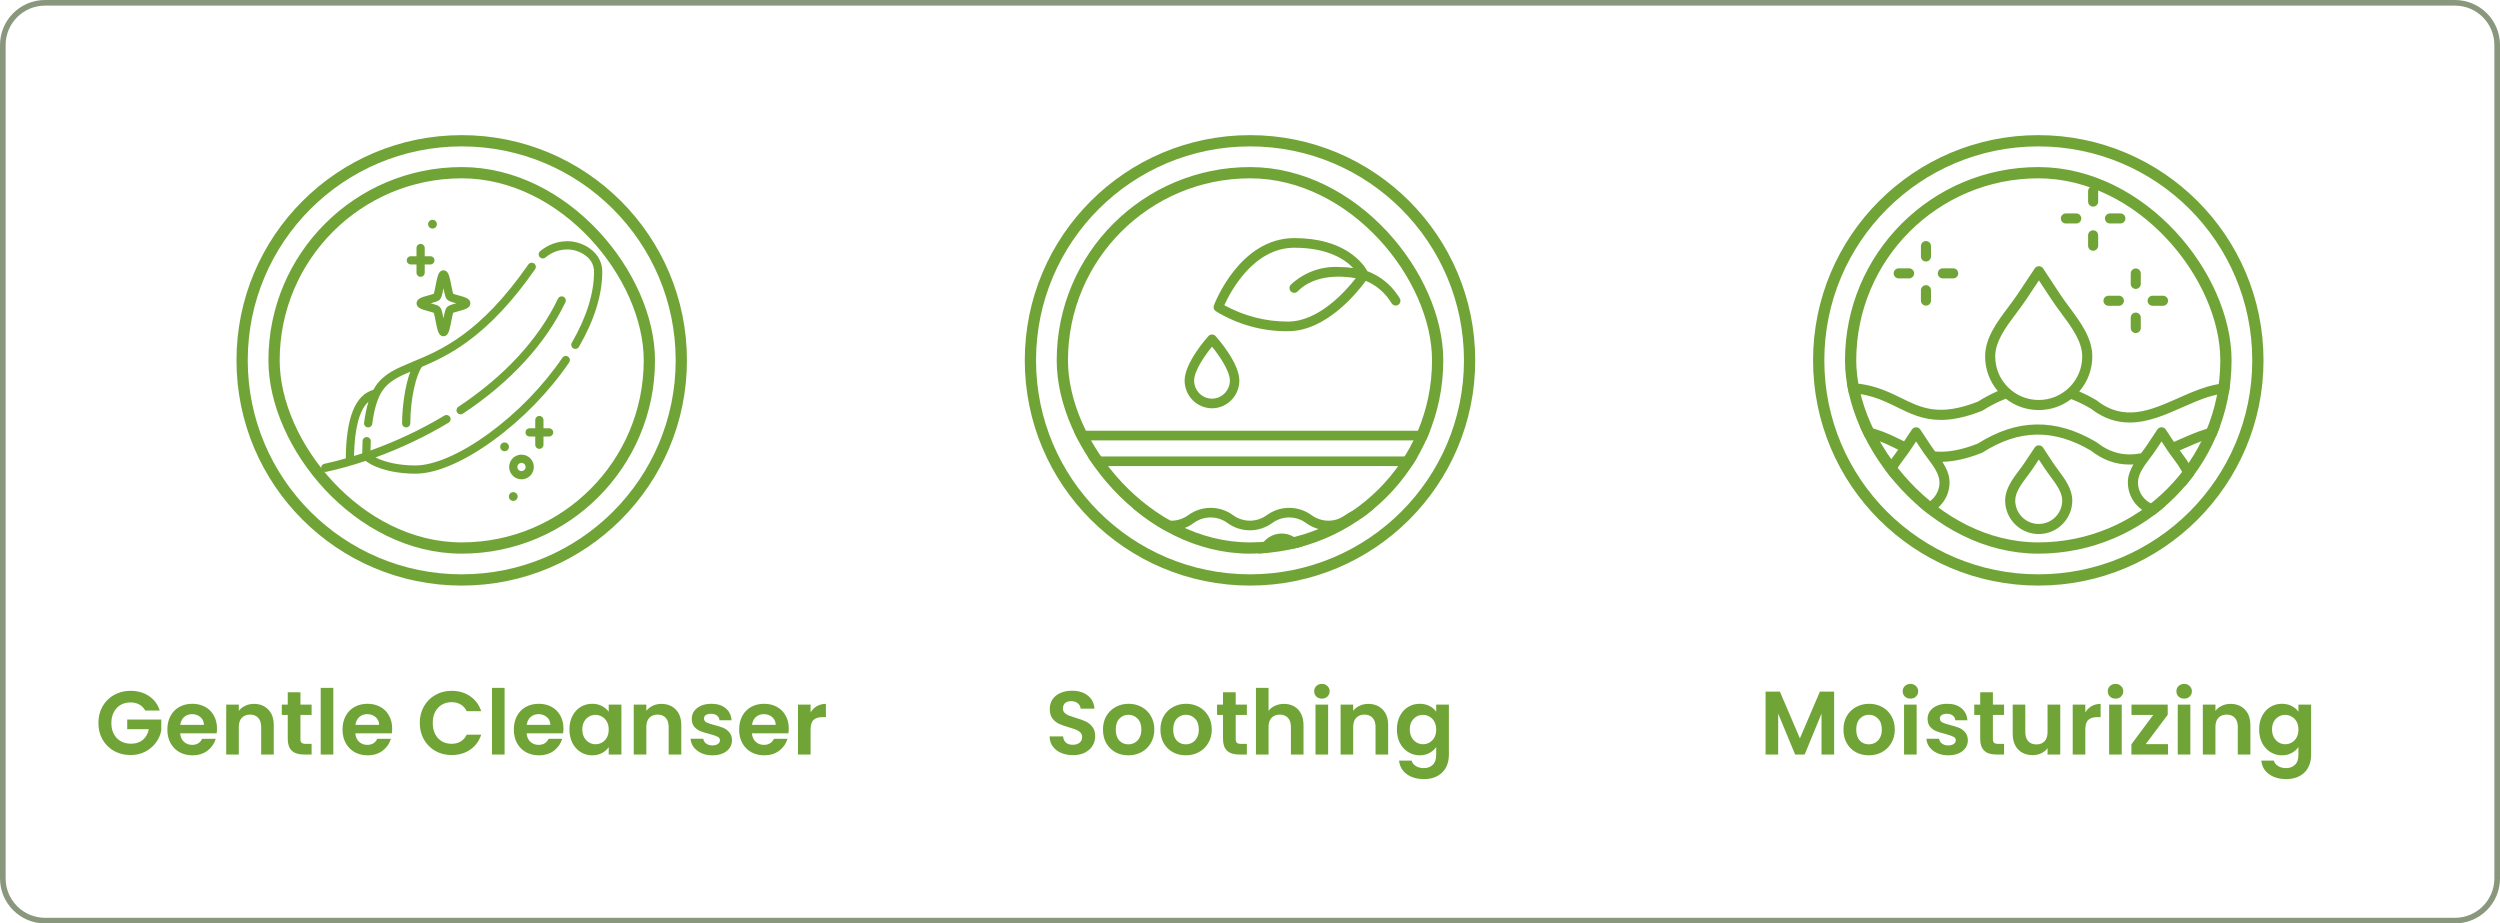
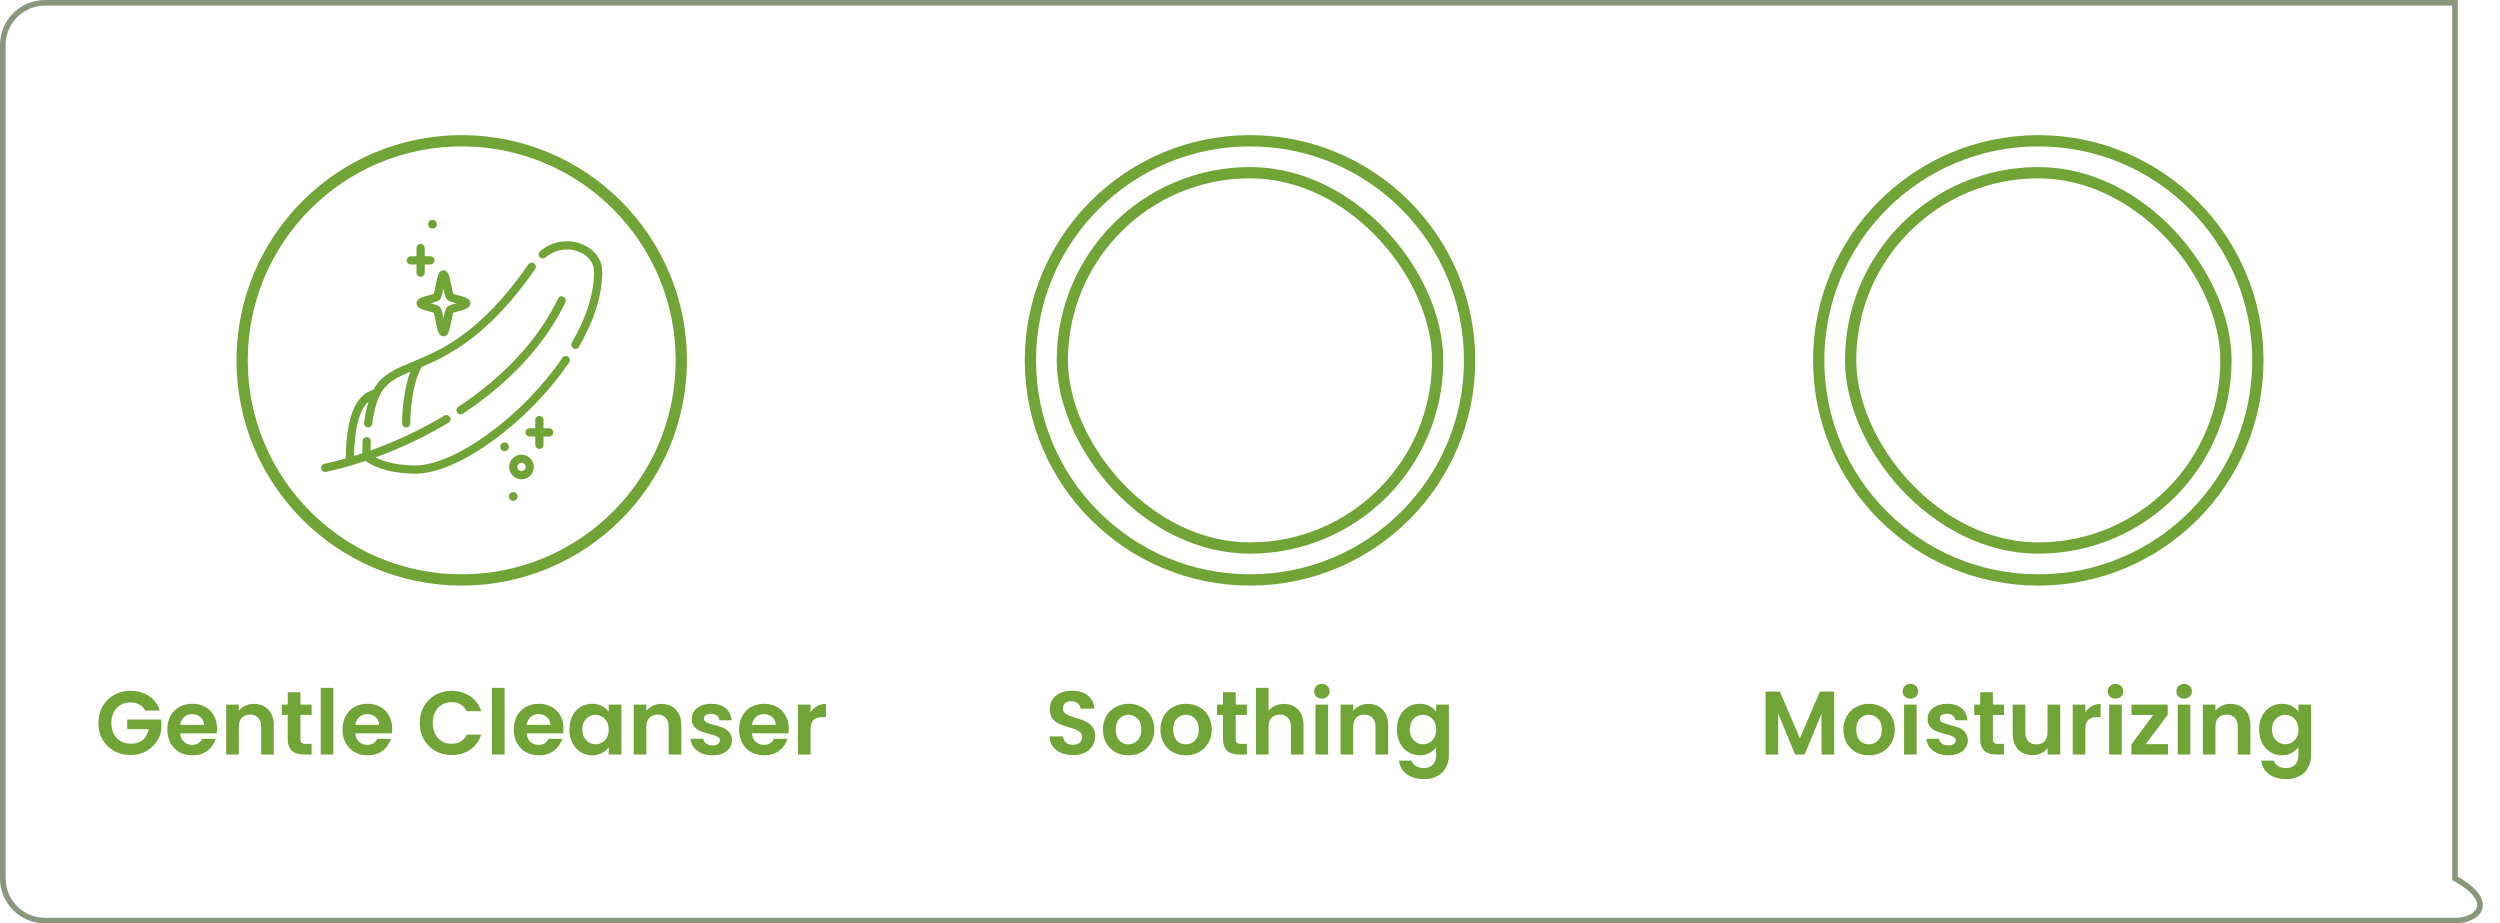
<svg xmlns="http://www.w3.org/2000/svg" width="444" height="164" viewBox="0 0 444 164" fill="none">
-   <path d="M8 0.5H436C440.142 0.5 443.5 3.858 443.5 8V156C443.5 160.142 440.142 163.5 436 163.5H8C3.858 163.5 0.5 160.142 0.5 156V8C0.5 3.858 3.858 0.5 8 0.5Z" stroke="#89977D" />
-   <rect x="48.671" y="30.672" width="66.657" height="66.657" rx="33.328" stroke="#71A437" stroke-width="2" />
+   <path d="M8 0.5H436V156C443.5 160.142 440.142 163.5 436 163.5H8C3.858 163.5 0.5 160.142 0.5 156V8C0.5 3.858 3.858 0.5 8 0.5Z" stroke="#89977D" />
  <path d="M91.155 88.964C90.725 88.964 90.375 88.614 90.375 88.183C90.375 87.753 90.725 87.403 91.155 87.403C91.585 87.403 91.935 87.753 91.935 88.183C91.935 88.614 91.585 88.964 91.155 88.964ZM92.618 85.13C91.408 85.13 90.424 84.145 90.424 82.936C90.424 81.726 91.408 80.742 92.618 80.742C93.827 80.742 94.812 81.726 94.812 82.936C94.812 84.145 93.827 85.13 92.618 85.13ZM92.618 82.204C92.214 82.204 91.886 82.532 91.886 82.936C91.886 83.339 92.214 83.667 92.618 83.667C93.021 83.667 93.349 83.339 93.349 82.936C93.349 82.532 93.021 82.204 92.618 82.204ZM73.775 84.127C72.611 84.127 70.83 84.033 68.963 83.587C67.321 83.195 65.965 82.615 64.924 81.859C62.579 82.645 60.231 83.299 57.924 83.802C57.529 83.889 57.139 83.638 57.053 83.244C56.967 82.849 57.217 82.459 57.612 82.373C58.867 82.099 60.135 81.78 61.408 81.418C61.482 74.153 63.084 70.164 66.302 69.235C66.44 68.98 66.585 68.743 66.736 68.522C68.233 66.351 70.454 65.429 73.267 64.261C78.332 62.159 85.267 59.281 93.834 46.973C94.064 46.642 94.52 46.56 94.852 46.791C95.183 47.022 95.265 47.477 95.034 47.809C91.143 53.399 87.223 57.6 83.051 60.652C79.99 62.891 77.256 64.166 74.955 65.141C73.955 66.397 72.871 70.73 72.871 75.177C72.871 75.581 72.544 75.908 72.14 75.908C71.736 75.908 71.408 75.581 71.408 75.177C71.408 72.626 71.877 68.62 72.867 66.014C70.668 66.944 69.038 67.76 67.941 69.352C67.071 70.614 66.456 72.605 66.113 75.27C66.061 75.671 65.696 75.954 65.294 75.902C64.894 75.851 64.611 75.484 64.662 75.084C64.843 73.676 65.101 72.432 65.433 71.357C63.831 72.787 62.974 76.011 62.877 80.982C63.362 80.832 63.847 80.677 64.332 80.515C64.338 79.746 64.357 79.024 64.389 78.322C64.408 77.918 64.751 77.607 65.154 77.625C65.557 77.643 65.869 77.986 65.851 78.389C65.826 78.913 65.81 79.449 65.801 80.008C70.331 78.39 74.816 76.279 78.919 73.812C79.265 73.604 79.714 73.716 79.922 74.062C80.13 74.408 80.019 74.858 79.672 75.066C75.614 77.507 71.187 79.605 66.706 81.236C68.468 82.143 70.994 82.664 73.775 82.664C77.09 82.664 81.807 80.62 86.716 77.056C91.779 73.38 96.452 68.579 99.875 63.539C100.102 63.205 100.557 63.118 100.891 63.344C101.225 63.571 101.312 64.026 101.085 64.36C97.57 69.537 92.772 74.467 87.575 78.239C82.346 82.036 77.445 84.127 73.775 84.127ZM89.611 80.138C89.181 80.138 88.831 79.789 88.831 79.358C88.831 78.928 89.181 78.578 89.611 78.578C90.041 78.578 90.391 78.928 90.391 79.358C90.391 79.789 90.041 80.138 89.611 80.138ZM95.792 79.718C95.388 79.718 95.061 79.39 95.061 78.986V77.524H94.06C93.656 77.524 93.328 77.196 93.328 76.792C93.328 76.388 93.656 76.061 94.06 76.061H95.061V74.598C95.061 74.194 95.388 73.867 95.792 73.867C96.196 73.867 96.523 74.194 96.523 74.598V76.061H97.524C97.928 76.061 98.255 76.388 98.255 76.792C98.255 77.196 97.928 77.524 97.524 77.524H96.523V78.986C96.523 79.39 96.196 79.718 95.792 79.718ZM81.803 73.59C81.566 73.59 81.333 73.474 81.192 73.262C80.969 72.925 81.062 72.471 81.399 72.248C89.575 66.841 95.694 60.202 99.094 53.049C99.267 52.685 99.703 52.529 100.068 52.703C100.433 52.876 100.588 53.312 100.415 53.677C96.901 61.07 90.604 67.914 82.206 73.468C82.082 73.55 81.941 73.59 81.803 73.59ZM102.184 61.97C102.06 61.97 101.934 61.938 101.819 61.871C101.469 61.669 101.35 61.222 101.552 60.872C104.172 56.343 105.501 52.089 105.501 48.228C105.501 46.796 104.659 45.874 103.953 45.354C103.074 44.705 101.874 44.302 100.82 44.302C99.323 44.302 98.029 44.77 96.866 45.733C96.554 45.991 96.094 45.947 95.836 45.636C95.578 45.325 95.622 44.864 95.933 44.606C97.35 43.434 98.994 42.84 100.82 42.84C102.191 42.84 103.686 43.339 104.821 44.177C106.203 45.195 106.963 46.634 106.963 48.228C106.963 52.349 105.569 56.85 102.818 61.605C102.682 61.839 102.437 61.97 102.184 61.97ZM78.761 59.721C78.027 59.721 77.798 58.888 77.688 58.487C77.566 58.047 77.457 57.487 77.351 56.945C77.263 56.493 77.135 55.839 77.043 55.558C76.838 55.476 76.418 55.361 76.124 55.281C74.928 54.953 73.983 54.694 73.983 53.864C73.983 53.035 74.928 52.776 76.125 52.448C76.418 52.368 76.838 52.253 77.043 52.17C77.135 51.89 77.263 51.236 77.351 50.783C77.457 50.242 77.566 49.682 77.688 49.241C77.798 48.841 78.027 48.008 78.761 48.008C79.495 48.008 79.724 48.841 79.834 49.241C79.956 49.682 80.065 50.242 80.171 50.783C80.259 51.236 80.387 51.89 80.479 52.17C80.684 52.253 81.104 52.368 81.397 52.448C82.594 52.776 83.538 53.035 83.538 53.864C83.538 54.694 82.594 54.953 81.397 55.281C81.104 55.361 80.684 55.476 80.479 55.558C80.387 55.839 80.259 56.493 80.171 56.945C80.065 57.487 79.956 58.047 79.834 58.487C79.724 58.888 79.495 59.721 78.761 59.721ZM76.491 53.864C76.498 53.866 76.504 53.868 76.511 53.87C77.372 54.106 77.835 54.242 78.113 54.52C78.394 54.801 78.514 55.278 78.761 56.534C79.008 55.278 79.128 54.801 79.409 54.52C79.687 54.242 80.15 54.106 81.011 53.87C81.017 53.868 81.024 53.866 81.031 53.864C81.024 53.862 81.017 53.861 81.011 53.859C80.15 53.623 79.687 53.487 79.409 53.208C79.128 52.927 79.008 52.451 78.761 51.195C78.514 52.451 78.394 52.927 78.113 53.208C77.835 53.487 77.372 53.623 76.511 53.859C76.505 53.861 76.498 53.862 76.491 53.864ZM80.387 55.601C80.387 55.601 80.387 55.601 80.387 55.601V55.601ZM74.7 49.164C74.296 49.164 73.968 48.837 73.968 48.433V46.97H72.968C72.564 46.97 72.236 46.643 72.236 46.239C72.236 45.835 72.564 45.508 72.968 45.508H73.968V44.045C73.968 43.641 74.296 43.313 74.7 43.313C75.104 43.313 75.431 43.641 75.431 44.045V45.508H76.432C76.836 45.508 77.163 45.835 77.163 46.239C77.163 46.643 76.836 46.97 76.432 46.97H75.431V48.433C75.431 48.837 75.104 49.164 74.7 49.164ZM76.811 40.597C76.38 40.597 76.031 40.247 76.031 39.816C76.031 39.386 76.38 39.036 76.811 39.036C77.241 39.036 77.591 39.386 77.591 39.816C77.591 40.247 77.241 40.597 76.811 40.597Z" fill="#71A437" />
  <circle cx="82" cy="64" r="39" stroke="#71A437" stroke-width="2" />
  <path d="M25.794 126.192C25.538 125.723 25.186 125.365 24.738 125.12C24.29 124.875 23.767 124.752 23.17 124.752C22.509 124.752 21.922 124.901 21.41 125.2C20.898 125.499 20.498 125.925 20.21 126.48C19.922 127.035 19.778 127.675 19.778 128.4C19.778 129.147 19.922 129.797 20.21 130.352C20.509 130.907 20.919 131.333 21.442 131.632C21.965 131.931 22.573 132.08 23.266 132.08C24.119 132.08 24.818 131.856 25.362 131.408C25.906 130.949 26.263 130.315 26.434 129.504H22.594V127.792H28.642V129.744C28.493 130.523 28.173 131.243 27.682 131.904C27.191 132.565 26.557 133.099 25.778 133.504C25.01 133.899 24.146 134.096 23.186 134.096C22.109 134.096 21.133 133.856 20.258 133.376C19.394 132.885 18.711 132.208 18.21 131.344C17.719 130.48 17.474 129.499 17.474 128.4C17.474 127.301 17.719 126.32 18.21 125.456C18.711 124.581 19.394 123.904 20.258 123.424C21.133 122.933 22.103 122.688 23.17 122.688C24.429 122.688 25.522 122.997 26.45 123.616C27.378 124.224 28.018 125.083 28.37 126.192H25.794ZM38.539 129.376C38.539 129.696 38.518 129.984 38.475 130.24H31.995C32.049 130.88 32.273 131.381 32.667 131.744C33.062 132.107 33.547 132.288 34.123 132.288C34.955 132.288 35.547 131.931 35.899 131.216H38.315C38.059 132.069 37.569 132.773 36.843 133.328C36.118 133.872 35.227 134.144 34.171 134.144C33.318 134.144 32.55 133.957 31.867 133.584C31.195 133.2 30.667 132.661 30.283 131.968C29.91 131.275 29.723 130.475 29.723 129.568C29.723 128.651 29.91 127.845 30.283 127.152C30.657 126.459 31.179 125.925 31.851 125.552C32.523 125.179 33.297 124.992 34.171 124.992C35.014 124.992 35.766 125.173 36.427 125.536C37.099 125.899 37.617 126.416 37.979 127.088C38.353 127.749 38.539 128.512 38.539 129.376ZM36.219 128.736C36.209 128.16 36.001 127.701 35.595 127.36C35.19 127.008 34.694 126.832 34.107 126.832C33.553 126.832 33.083 127.003 32.699 127.344C32.326 127.675 32.097 128.139 32.011 128.736H36.219ZM45.086 125.008C46.142 125.008 46.996 125.344 47.646 126.016C48.297 126.677 48.622 127.605 48.622 128.8V134H46.382V129.104C46.382 128.4 46.206 127.861 45.854 127.488C45.502 127.104 45.022 126.912 44.414 126.912C43.796 126.912 43.305 127.104 42.942 127.488C42.59 127.861 42.414 128.4 42.414 129.104V134H40.174V125.136H42.414V126.24C42.713 125.856 43.092 125.557 43.55 125.344C44.02 125.12 44.532 125.008 45.086 125.008ZM53.36 126.976V131.264C53.36 131.563 53.43 131.781 53.568 131.92C53.718 132.048 53.963 132.112 54.304 132.112H55.344V134H53.936C52.048 134 51.104 133.083 51.104 131.248V126.976H50.048V125.136H51.104V122.944H53.36V125.136H55.344V126.976H53.36ZM59.196 122.16V134H56.956V122.16H59.196ZM69.649 129.376C69.649 129.696 69.627 129.984 69.585 130.24H63.105C63.158 130.88 63.382 131.381 63.777 131.744C64.171 132.107 64.657 132.288 65.233 132.288C66.065 132.288 66.657 131.931 67.009 131.216H69.425C69.169 132.069 68.678 132.773 67.953 133.328C67.227 133.872 66.337 134.144 65.281 134.144C64.427 134.144 63.659 133.957 62.977 133.584C62.305 133.2 61.777 132.661 61.393 131.968C61.019 131.275 60.833 130.475 60.833 129.568C60.833 128.651 61.019 127.845 61.393 127.152C61.766 126.459 62.289 125.925 62.961 125.552C63.633 125.179 64.406 124.992 65.281 124.992C66.123 124.992 66.875 125.173 67.537 125.536C68.209 125.899 68.726 126.416 69.089 127.088C69.462 127.749 69.649 128.512 69.649 129.376ZM67.329 128.736C67.318 128.16 67.11 127.701 66.705 127.36C66.299 127.008 65.803 126.832 65.217 126.832C64.662 126.832 64.193 127.003 63.809 127.344C63.435 127.675 63.206 128.139 63.121 128.736H67.329ZM74.552 128.4C74.552 127.301 74.797 126.32 75.288 125.456C75.79 124.581 76.467 123.904 77.32 123.424C78.184 122.933 79.15 122.688 80.216 122.688C81.464 122.688 82.558 123.008 83.496 123.648C84.435 124.288 85.091 125.173 85.464 126.304H82.888C82.632 125.771 82.269 125.371 81.8 125.104C81.341 124.837 80.808 124.704 80.2 124.704C79.549 124.704 78.968 124.859 78.456 125.168C77.955 125.467 77.56 125.893 77.272 126.448C76.995 127.003 76.856 127.653 76.856 128.4C76.856 129.136 76.995 129.787 77.272 130.352C77.56 130.907 77.955 131.339 78.456 131.648C78.968 131.947 79.549 132.096 80.2 132.096C80.808 132.096 81.341 131.963 81.8 131.696C82.269 131.419 82.632 131.013 82.888 130.48H85.464C85.091 131.621 84.435 132.512 83.496 133.152C82.568 133.781 81.475 134.096 80.216 134.096C79.15 134.096 78.184 133.856 77.32 133.376C76.467 132.885 75.79 132.208 75.288 131.344C74.797 130.48 74.552 129.499 74.552 128.4ZM89.617 122.16V134H87.377V122.16H89.617ZM100.071 129.376C100.071 129.696 100.049 129.984 100.007 130.24H93.527C93.58 130.88 93.804 131.381 94.199 131.744C94.593 132.107 95.079 132.288 95.655 132.288C96.487 132.288 97.079 131.931 97.431 131.216H99.847C99.591 132.069 99.1 132.773 98.375 133.328C97.649 133.872 96.759 134.144 95.703 134.144C94.849 134.144 94.081 133.957 93.399 133.584C92.727 133.2 92.199 132.661 91.815 131.968C91.441 131.275 91.255 130.475 91.255 129.568C91.255 128.651 91.441 127.845 91.815 127.152C92.188 126.459 92.711 125.925 93.383 125.552C94.055 125.179 94.828 124.992 95.703 124.992C96.545 124.992 97.297 125.173 97.959 125.536C98.631 125.899 99.148 126.416 99.511 127.088C99.884 127.749 100.071 128.512 100.071 129.376ZM97.751 128.736C97.74 128.16 97.532 127.701 97.127 127.36C96.721 127.008 96.225 126.832 95.639 126.832C95.084 126.832 94.615 127.003 94.231 127.344C93.857 127.675 93.628 128.139 93.543 128.736H97.751ZM101.13 129.536C101.13 128.64 101.306 127.845 101.658 127.152C102.02 126.459 102.506 125.925 103.114 125.552C103.732 125.179 104.42 124.992 105.178 124.992C105.839 124.992 106.415 125.125 106.906 125.392C107.407 125.659 107.807 125.995 108.106 126.4V125.136H110.362V134H108.106V132.704C107.818 133.12 107.418 133.467 106.906 133.744C106.404 134.011 105.823 134.144 105.162 134.144C104.415 134.144 103.732 133.952 103.114 133.568C102.506 133.184 102.02 132.645 101.658 131.952C101.306 131.248 101.13 130.443 101.13 129.536ZM108.106 129.568C108.106 129.024 107.999 128.56 107.786 128.176C107.572 127.781 107.284 127.483 106.922 127.28C106.559 127.067 106.17 126.96 105.754 126.96C105.338 126.96 104.954 127.061 104.602 127.264C104.25 127.467 103.962 127.765 103.738 128.16C103.524 128.544 103.418 129.003 103.418 129.536C103.418 130.069 103.524 130.539 103.738 130.944C103.962 131.339 104.25 131.643 104.602 131.856C104.964 132.069 105.348 132.176 105.754 132.176C106.17 132.176 106.559 132.075 106.922 131.872C107.284 131.659 107.572 131.36 107.786 130.976C107.999 130.581 108.106 130.112 108.106 129.568ZM117.461 125.008C118.517 125.008 119.371 125.344 120.021 126.016C120.672 126.677 120.997 127.605 120.997 128.8V134H118.757V129.104C118.757 128.4 118.581 127.861 118.229 127.488C117.877 127.104 117.397 126.912 116.789 126.912C116.171 126.912 115.68 127.104 115.317 127.488C114.965 127.861 114.789 128.4 114.789 129.104V134H112.549V125.136H114.789V126.24C115.088 125.856 115.467 125.557 115.925 125.344C116.395 125.12 116.907 125.008 117.461 125.008ZM126.519 134.144C125.794 134.144 125.143 134.016 124.567 133.76C123.991 133.493 123.533 133.136 123.191 132.688C122.861 132.24 122.679 131.744 122.647 131.2H124.903C124.946 131.541 125.111 131.824 125.399 132.048C125.698 132.272 126.066 132.384 126.503 132.384C126.93 132.384 127.261 132.299 127.495 132.128C127.741 131.957 127.863 131.739 127.863 131.472C127.863 131.184 127.714 130.971 127.415 130.832C127.127 130.683 126.663 130.523 126.023 130.352C125.362 130.192 124.818 130.027 124.391 129.856C123.975 129.685 123.613 129.424 123.303 129.072C123.005 128.72 122.855 128.245 122.855 127.648C122.855 127.157 122.994 126.709 123.271 126.304C123.559 125.899 123.965 125.579 124.487 125.344C125.021 125.109 125.645 124.992 126.359 124.992C127.415 124.992 128.258 125.259 128.887 125.792C129.517 126.315 129.863 127.024 129.927 127.92H127.783C127.751 127.568 127.602 127.291 127.335 127.088C127.079 126.875 126.733 126.768 126.295 126.768C125.89 126.768 125.575 126.843 125.351 126.992C125.138 127.141 125.031 127.349 125.031 127.616C125.031 127.915 125.181 128.144 125.479 128.304C125.778 128.453 126.242 128.608 126.871 128.768C127.511 128.928 128.039 129.093 128.455 129.264C128.871 129.435 129.229 129.701 129.527 130.064C129.837 130.416 129.997 130.885 130.007 131.472C130.007 131.984 129.863 132.443 129.575 132.848C129.298 133.253 128.893 133.573 128.359 133.808C127.837 134.032 127.223 134.144 126.519 134.144ZM140.086 129.376C140.086 129.696 140.065 129.984 140.022 130.24H133.542C133.596 130.88 133.82 131.381 134.214 131.744C134.609 132.107 135.094 132.288 135.67 132.288C136.502 132.288 137.094 131.931 137.446 131.216H139.862C139.606 132.069 139.116 132.773 138.39 133.328C137.665 133.872 136.774 134.144 135.718 134.144C134.865 134.144 134.097 133.957 133.414 133.584C132.742 133.2 132.214 132.661 131.83 131.968C131.457 131.275 131.27 130.475 131.27 129.568C131.27 128.651 131.457 127.845 131.83 127.152C132.204 126.459 132.726 125.925 133.398 125.552C134.07 125.179 134.844 124.992 135.718 124.992C136.561 124.992 137.313 125.173 137.974 125.536C138.646 125.899 139.164 126.416 139.526 127.088C139.9 127.749 140.086 128.512 140.086 129.376ZM137.766 128.736C137.756 128.16 137.548 127.701 137.142 127.36C136.737 127.008 136.241 126.832 135.654 126.832C135.1 126.832 134.63 127.003 134.246 127.344C133.873 127.675 133.644 128.139 133.558 128.736H137.766ZM143.961 126.512C144.249 126.043 144.623 125.675 145.081 125.408C145.551 125.141 146.084 125.008 146.681 125.008V127.36H146.089C145.385 127.36 144.852 127.525 144.489 127.856C144.137 128.187 143.961 128.763 143.961 129.584V134H141.721V125.136H143.961V126.512Z" fill="#71A437" />
  <g clip-path="url(#clip0_169_2785)">
    <g clip-path="url(#clip1_169_2785)">
-       <path d="M256.875 76.504H187.125C186.901 76.504 186.686 76.594 186.528 76.754C186.37 76.915 186.281 77.132 186.281 77.359V113.859C186.281 114.086 186.37 114.304 186.528 114.464C186.686 114.625 186.901 114.715 187.125 114.715H256.875C257.098 114.715 257.313 114.625 257.471 114.464C257.629 114.304 257.718 114.086 257.718 113.859V77.359C257.718 77.132 257.629 76.915 257.471 76.754C257.313 76.594 257.098 76.504 256.875 76.504ZM256.031 113.004H187.968V91.959C188.759 92.093 189.507 92.418 190.15 92.905C191.288 93.758 192.672 94.207 194.087 94.183C195.503 94.207 196.886 93.758 198.025 92.905C198.893 92.232 199.961 91.879 201.054 91.901C202.146 91.878 203.214 92.232 204.082 92.905C205.222 93.759 206.609 94.208 208.027 94.183C209.445 94.208 210.831 93.759 211.971 92.905C212.85 92.253 213.912 91.901 215.001 91.901C216.09 91.901 217.151 92.253 218.031 92.905C219.182 93.736 220.561 94.182 221.975 94.182C223.388 94.182 224.767 93.736 225.919 92.905C226.798 92.253 227.86 91.901 228.949 91.901C230.039 91.901 231.1 92.253 231.979 92.905C233.131 93.736 234.51 94.183 235.924 94.183C237.338 94.183 238.717 93.736 239.869 92.905C240.749 92.253 241.811 91.901 242.901 91.901C243.992 91.901 245.054 92.253 245.934 92.905C247.087 93.736 248.468 94.183 249.883 94.183C251.298 94.183 252.678 93.736 253.831 92.905C254.477 92.417 255.228 92.093 256.022 91.958L256.031 113.004ZM256.031 90.236C254.908 90.367 253.838 90.792 252.926 91.469C252.045 92.121 250.982 92.473 249.892 92.473C248.801 92.473 247.738 92.121 246.858 91.469C245.705 90.638 244.325 90.191 242.91 90.191C241.496 90.191 240.116 90.638 238.963 91.469C238.084 92.121 237.022 92.473 235.933 92.473C234.843 92.473 233.781 92.121 232.902 91.469C231.75 90.638 230.372 90.191 228.958 90.191C227.545 90.191 226.166 90.638 225.015 91.469C224.135 92.121 223.074 92.473 221.984 92.473C220.895 92.473 219.834 92.121 218.954 91.469C217.802 90.638 216.424 90.192 215.01 90.192C213.596 90.192 212.218 90.638 211.066 91.469C210.186 92.121 209.125 92.472 208.036 92.472C206.947 92.472 205.886 92.121 205.006 91.469C203.868 90.616 202.484 90.167 201.069 90.191C199.651 90.165 198.265 90.615 197.125 91.469C196.257 92.142 195.189 92.496 194.097 92.473C193.002 92.498 191.932 92.144 191.062 91.469C190.153 90.794 189.087 90.369 187.968 90.236V82.777H256.031V90.236ZM256.031 81.066H187.968V78.215H256.031V81.066Z" fill="#71A437" />
      <path d="M227.625 94.754C226.79 94.754 225.974 95.005 225.281 95.475C224.587 95.945 224.046 96.613 223.727 97.394C223.408 98.176 223.324 99.036 223.487 99.866C223.65 100.695 224.051 101.458 224.641 102.056C225.231 102.654 225.983 103.061 226.801 103.226C227.62 103.391 228.468 103.307 229.239 102.983C230.01 102.659 230.669 102.111 231.132 101.408C231.596 100.704 231.843 99.877 231.843 99.031C231.842 97.897 231.397 96.81 230.606 96.008C229.815 95.207 228.743 94.755 227.625 94.754ZM227.625 101.598C227.124 101.598 226.634 101.447 226.218 101.165C225.802 100.883 225.478 100.482 225.286 100.013C225.094 99.544 225.044 99.028 225.142 98.531C225.24 98.033 225.481 97.575 225.835 97.216C226.189 96.858 226.64 96.613 227.131 96.514C227.622 96.415 228.131 96.466 228.593 96.66C229.056 96.854 229.451 97.183 229.729 97.605C230.007 98.028 230.156 98.524 230.156 99.031C230.155 99.712 229.888 100.364 229.413 100.845C228.939 101.326 228.296 101.597 227.625 101.598Z" fill="#71A437" />
      <path d="M206.812 97.035C206.311 97.035 205.822 97.186 205.406 97.468C204.989 97.75 204.665 98.15 204.473 98.619C204.282 99.088 204.232 99.604 204.329 100.102C204.427 100.6 204.668 101.057 205.022 101.416C205.376 101.775 205.827 102.02 206.318 102.119C206.809 102.218 207.318 102.167 207.781 101.973C208.243 101.778 208.639 101.449 208.917 101.027C209.195 100.605 209.343 100.109 209.343 99.602C209.342 98.921 209.075 98.269 208.601 97.788C208.126 97.307 207.483 97.036 206.812 97.035ZM206.812 100.457C206.645 100.457 206.482 100.407 206.343 100.313C206.204 100.219 206.096 100.085 206.032 99.929C205.969 99.773 205.952 99.601 205.984 99.435C206.017 99.269 206.097 99.116 206.215 98.997C206.333 98.877 206.484 98.796 206.647 98.763C206.811 98.73 206.981 98.746 207.135 98.811C207.289 98.876 207.421 98.986 207.514 99.126C207.606 99.267 207.656 99.432 207.656 99.602C207.655 99.828 207.566 100.046 207.408 100.206C207.25 100.367 207.036 100.457 206.812 100.457Z" fill="#71A437" />
      <path d="M250.687 98.176C250.186 98.176 249.697 98.326 249.281 98.608C248.864 98.89 248.54 99.291 248.348 99.76C248.157 100.229 248.107 100.745 248.204 101.243C248.302 101.741 248.543 102.198 248.897 102.557C249.251 102.916 249.702 103.16 250.193 103.259C250.684 103.358 251.193 103.307 251.656 103.113C252.118 102.919 252.514 102.59 252.792 102.168C253.07 101.746 253.218 101.25 253.218 100.742C253.217 100.062 252.95 99.41 252.476 98.928C252.001 98.447 251.358 98.177 250.687 98.176ZM250.687 101.598C250.52 101.598 250.357 101.547 250.218 101.453C250.079 101.359 249.971 101.226 249.907 101.07C249.844 100.913 249.827 100.741 249.859 100.575C249.892 100.409 249.972 100.257 250.09 100.137C250.208 100.018 250.359 99.936 250.522 99.903C250.686 99.87 250.856 99.887 251.01 99.952C251.164 100.017 251.296 100.126 251.389 100.267C251.481 100.408 251.531 100.573 251.531 100.742C251.53 100.969 251.441 101.186 251.283 101.347C251.125 101.507 250.911 101.597 250.687 101.598Z" fill="#71A437" />
      <path d="M215.249 72.512C216.538 72.51 217.774 71.991 218.685 71.067C219.597 70.143 220.109 68.89 220.11 67.583C220.11 64.49 216.307 60.158 215.874 59.675C215.793 59.59 215.696 59.523 215.588 59.477C215.481 59.431 215.366 59.407 215.249 59.407C215.133 59.407 215.018 59.431 214.91 59.477C214.803 59.523 214.706 59.59 214.625 59.675C214.192 60.158 210.388 64.49 210.388 67.583C210.389 68.89 210.902 70.143 211.813 71.067C212.725 71.991 213.96 72.51 215.249 72.512ZM215.249 61.562C216.495 63.1 218.423 65.85 218.423 67.582C218.423 68.435 218.089 69.254 217.493 69.857C216.898 70.461 216.091 70.8 215.249 70.8C214.408 70.8 213.6 70.461 213.005 69.857C212.41 69.254 212.076 68.435 212.076 67.582C212.076 65.852 214.004 63.1 215.249 61.562Z" fill="#71A437" />
      <path d="M215.898 55.253C219.768 57.639 224.221 58.876 228.75 58.824C235.547 58.824 241.068 51.929 242.56 49.877C244.326 50.609 245.836 51.86 246.896 53.468L247.173 53.889C247.234 53.982 247.313 54.062 247.405 54.125C247.498 54.187 247.601 54.231 247.71 54.253C247.818 54.275 247.93 54.275 248.039 54.253C248.148 54.231 248.251 54.188 248.343 54.125C248.435 54.063 248.515 53.983 248.576 53.889C248.638 53.796 248.681 53.691 248.702 53.581C248.724 53.471 248.724 53.357 248.703 53.247C248.681 53.137 248.638 53.032 248.577 52.939L248.3 52.519C246.981 50.521 245.074 48.995 242.85 48.159C242.119 46.845 238.928 42.285 229.875 42.285C220.2 42.285 215.771 53.754 215.587 54.241C215.52 54.421 215.514 54.618 215.57 54.801C215.626 54.985 215.742 55.144 215.898 55.253ZM229.875 43.996C235.8 43.996 238.875 46.073 240.329 47.6C239.472 47.481 238.607 47.42 237.742 47.418C236.198 47.345 234.656 47.582 233.204 48.116C231.751 48.65 230.417 49.47 229.278 50.529C229.196 50.607 229.129 50.701 229.083 50.806C229.037 50.911 229.012 51.024 229.01 51.139C229.008 51.254 229.029 51.368 229.071 51.475C229.114 51.581 229.177 51.678 229.257 51.759C229.337 51.84 229.433 51.904 229.538 51.947C229.643 51.991 229.755 52.012 229.869 52.01C229.982 52.008 230.094 51.983 230.197 51.936C230.301 51.889 230.394 51.822 230.471 51.737C233.558 48.606 238.498 49.008 240.784 49.407C238.984 51.726 234.201 57.113 228.746 57.113C224.797 57.119 220.909 56.119 217.44 54.205C218.501 51.857 222.598 43.996 229.875 43.996Z" fill="#71A437" />
      <path d="M193.895 98.746C194.361 98.746 194.738 98.363 194.738 97.891C194.738 97.418 194.361 97.035 193.895 97.035C193.429 97.035 193.051 97.418 193.051 97.891C193.051 98.363 193.429 98.746 193.895 98.746Z" fill="#71A437" />
      <path d="M242.27 98.746C242.736 98.746 243.113 98.363 243.113 97.891C243.113 97.418 242.736 97.035 242.27 97.035C241.804 97.035 241.426 97.418 241.426 97.891C241.426 98.363 241.804 98.746 242.27 98.746Z" fill="#71A437" />
    </g>
  </g>
  <rect x="188.671" y="30.672" width="66.657" height="66.657" rx="33.328" stroke="#71A437" stroke-width="2" />
  <circle cx="222" cy="64" r="39" stroke="#71A437" stroke-width="2" />
  <path d="M190.554 134.112C189.775 134.112 189.071 133.979 188.442 133.712C187.823 133.445 187.332 133.061 186.97 132.56C186.607 132.059 186.42 131.467 186.41 130.784H188.81C188.842 131.243 189.002 131.605 189.29 131.872C189.588 132.139 189.994 132.272 190.506 132.272C191.028 132.272 191.439 132.149 191.738 131.904C192.036 131.648 192.186 131.317 192.186 130.912C192.186 130.581 192.084 130.309 191.882 130.096C191.679 129.883 191.423 129.717 191.114 129.6C190.815 129.472 190.399 129.333 189.866 129.184C189.14 128.971 188.548 128.763 188.09 128.56C187.642 128.347 187.252 128.032 186.922 127.616C186.602 127.189 186.442 126.624 186.442 125.92C186.442 125.259 186.607 124.683 186.938 124.192C187.268 123.701 187.732 123.328 188.33 123.072C188.927 122.805 189.61 122.672 190.378 122.672C191.53 122.672 192.463 122.955 193.178 123.52C193.903 124.075 194.303 124.853 194.378 125.856H191.914C191.892 125.472 191.727 125.157 191.418 124.912C191.119 124.656 190.719 124.528 190.218 124.528C189.78 124.528 189.428 124.64 189.162 124.864C188.906 125.088 188.778 125.413 188.778 125.84C188.778 126.139 188.874 126.389 189.066 126.592C189.268 126.784 189.514 126.944 189.802 127.072C190.1 127.189 190.516 127.328 191.05 127.488C191.775 127.701 192.367 127.915 192.826 128.128C193.284 128.341 193.679 128.661 194.01 129.088C194.34 129.515 194.506 130.075 194.506 130.768C194.506 131.365 194.351 131.92 194.042 132.432C193.732 132.944 193.279 133.355 192.682 133.664C192.084 133.963 191.375 134.112 190.554 134.112ZM200.384 134.144C199.53 134.144 198.762 133.957 198.08 133.584C197.397 133.2 196.858 132.661 196.464 131.968C196.08 131.275 195.888 130.475 195.888 129.568C195.888 128.661 196.085 127.861 196.48 127.168C196.885 126.475 197.434 125.941 198.128 125.568C198.821 125.184 199.594 124.992 200.448 124.992C201.301 124.992 202.074 125.184 202.768 125.568C203.461 125.941 204.005 126.475 204.4 127.168C204.805 127.861 205.008 128.661 205.008 129.568C205.008 130.475 204.8 131.275 204.384 131.968C203.978 132.661 203.424 133.2 202.72 133.584C202.026 133.957 201.248 134.144 200.384 134.144ZM200.384 132.192C200.789 132.192 201.168 132.096 201.52 131.904C201.882 131.701 202.17 131.403 202.384 131.008C202.597 130.613 202.704 130.133 202.704 129.568C202.704 128.725 202.48 128.08 202.032 127.632C201.594 127.173 201.056 126.944 200.416 126.944C199.776 126.944 199.237 127.173 198.8 127.632C198.373 128.08 198.16 128.725 198.16 129.568C198.16 130.411 198.368 131.061 198.784 131.52C199.21 131.968 199.744 132.192 200.384 132.192ZM210.587 134.144C209.734 134.144 208.966 133.957 208.283 133.584C207.6 133.2 207.062 132.661 206.667 131.968C206.283 131.275 206.091 130.475 206.091 129.568C206.091 128.661 206.288 127.861 206.683 127.168C207.088 126.475 207.638 125.941 208.331 125.568C209.024 125.184 209.798 124.992 210.651 124.992C211.504 124.992 212.278 125.184 212.971 125.568C213.664 125.941 214.208 126.475 214.603 127.168C215.008 127.861 215.211 128.661 215.211 129.568C215.211 130.475 215.003 131.275 214.587 131.968C214.182 132.661 213.627 133.2 212.923 133.584C212.23 133.957 211.451 134.144 210.587 134.144ZM210.587 132.192C210.992 132.192 211.371 132.096 211.723 131.904C212.086 131.701 212.374 131.403 212.587 131.008C212.8 130.613 212.907 130.133 212.907 129.568C212.907 128.725 212.683 128.08 212.235 127.632C211.798 127.173 211.259 126.944 210.619 126.944C209.979 126.944 209.44 127.173 209.003 127.632C208.576 128.08 208.363 128.725 208.363 129.568C208.363 130.411 208.571 131.061 208.987 131.52C209.414 131.968 209.947 132.192 210.587 132.192ZM219.462 126.976V131.264C219.462 131.563 219.531 131.781 219.67 131.92C219.819 132.048 220.065 132.112 220.406 132.112H221.446V134H220.038C218.15 134 217.206 133.083 217.206 131.248V126.976H216.15V125.136H217.206V122.944H219.462V125.136H221.446V126.976H219.462ZM228.049 125.008C228.721 125.008 229.318 125.157 229.841 125.456C230.364 125.744 230.769 126.176 231.057 126.752C231.356 127.317 231.505 128 231.505 128.8V134H229.265V129.104C229.265 128.4 229.089 127.861 228.737 127.488C228.385 127.104 227.905 126.912 227.297 126.912C226.678 126.912 226.188 127.104 225.825 127.488C225.473 127.861 225.297 128.4 225.297 129.104V134H223.057V122.16H225.297V126.24C225.585 125.856 225.969 125.557 226.449 125.344C226.929 125.12 227.462 125.008 228.049 125.008ZM234.771 124.08C234.377 124.08 234.046 123.957 233.779 123.712C233.523 123.456 233.395 123.141 233.395 122.768C233.395 122.395 233.523 122.085 233.779 121.84C234.046 121.584 234.377 121.456 234.771 121.456C235.166 121.456 235.491 121.584 235.747 121.84C236.014 122.085 236.147 122.395 236.147 122.768C236.147 123.141 236.014 123.456 235.747 123.712C235.491 123.957 235.166 124.08 234.771 124.08ZM235.875 125.136V134H233.635V125.136H235.875ZM243 125.008C244.056 125.008 244.91 125.344 245.56 126.016C246.211 126.677 246.536 127.605 246.536 128.8V134H244.296V129.104C244.296 128.4 244.12 127.861 243.768 127.488C243.416 127.104 242.936 126.912 242.328 126.912C241.71 126.912 241.219 127.104 240.856 127.488C240.504 127.861 240.328 128.4 240.328 129.104V134H238.088V125.136H240.328V126.24C240.627 125.856 241.006 125.557 241.464 125.344C241.934 125.12 242.446 125.008 243 125.008ZM252.139 124.992C252.8 124.992 253.381 125.125 253.883 125.392C254.384 125.648 254.779 125.984 255.067 126.4V125.136H257.323V134.064C257.323 134.885 257.157 135.616 256.827 136.256C256.496 136.907 256 137.419 255.339 137.792C254.677 138.176 253.877 138.368 252.939 138.368C251.68 138.368 250.645 138.075 249.835 137.488C249.035 136.901 248.581 136.101 248.475 135.088H250.699C250.816 135.493 251.067 135.813 251.451 136.048C251.845 136.293 252.32 136.416 252.875 136.416C253.525 136.416 254.053 136.219 254.459 135.824C254.864 135.44 255.067 134.853 255.067 134.064V132.688C254.779 133.104 254.379 133.451 253.867 133.728C253.365 134.005 252.789 134.144 252.139 134.144C251.392 134.144 250.709 133.952 250.091 133.568C249.472 133.184 248.981 132.645 248.618 131.952C248.266 131.248 248.09 130.443 248.09 129.536C248.09 128.64 248.266 127.845 248.618 127.152C248.981 126.459 249.467 125.925 250.075 125.552C250.693 125.179 251.381 124.992 252.139 124.992ZM255.067 129.568C255.067 129.024 254.96 128.56 254.747 128.176C254.533 127.781 254.245 127.483 253.883 127.28C253.52 127.067 253.131 126.96 252.715 126.96C252.299 126.96 251.915 127.061 251.562 127.264C251.211 127.467 250.923 127.765 250.699 128.16C250.485 128.544 250.379 129.003 250.379 129.536C250.379 130.069 250.485 130.539 250.699 130.944C250.923 131.339 251.211 131.643 251.562 131.856C251.925 132.069 252.309 132.176 252.715 132.176C253.131 132.176 253.52 132.075 253.883 131.872C254.245 131.659 254.533 131.36 254.747 130.976C254.96 130.581 255.067 130.112 255.067 129.568Z" fill="#71A437" />
  <g clip-path="url(#clip2_169_2785)">
    <path d="M327.035 69.809C331.485 69.648 334.225 70.996 336.876 72.299C339.234 73.458 341.512 74.579 344.685 74.579C346.682 74.579 349.034 74.136 351.982 72.978C352.035 72.957 352.086 72.931 352.135 72.9C353.512 72.025 354.888 71.327 356.232 70.816C357.889 72.112 359.916 72.819 362.053 72.824H362.077C364.188 72.824 366.194 72.139 367.843 70.876C368.982 71.311 370.149 71.876 371.319 72.563C373.652 74.378 375.964 75.04 378.219 75.04C381.497 75.04 384.652 73.64 387.579 72.343C390.864 70.887 393.967 69.51 397.029 69.927C397.521 69.994 397.971 69.651 398.037 69.16C398.103 68.669 397.761 68.218 397.27 68.152C393.706 67.667 390.221 69.212 386.852 70.706C381.924 72.891 377.268 74.955 372.376 71.116C372.344 71.091 372.312 71.069 372.277 71.049C371.273 70.458 370.268 69.951 369.276 69.528C370.768 67.806 371.586 65.633 371.592 63.331C371.601 60.057 369.528 57.266 367.524 54.566C366.929 53.766 366.368 53.009 365.871 52.254L362.862 47.681C362.697 47.43 362.418 47.278 362.116 47.278C362.115 47.278 362.115 47.278 362.113 47.278C361.813 47.278 361.534 47.427 361.367 47.678L358.334 52.236C357.832 52.99 357.268 53.742 356.67 54.54C354.652 57.23 352.565 60.011 352.558 63.285C352.552 65.572 353.349 67.734 354.813 69.458C353.631 69.961 352.437 70.591 351.246 71.343C344.403 74.007 341.279 72.472 337.662 70.694C334.946 69.358 331.868 67.843 326.967 68.022C326.473 68.04 326.086 68.455 326.104 68.949C326.125 69.44 326.541 69.825 327.035 69.809ZM358.106 55.614C358.692 54.831 359.3 54.022 359.828 53.227L362.11 49.795L364.376 53.239C364.901 54.037 365.504 54.849 366.086 55.634C367.916 58.1 369.809 60.648 369.803 63.328C369.798 65.393 368.989 67.33 367.527 68.787C366.068 70.237 364.134 71.036 362.077 71.036C362.071 71.036 362.064 71.036 362.058 71.036C359.994 71.031 358.056 70.222 356.6 68.76C355.144 67.297 354.346 65.355 354.35 63.291C354.358 60.608 356.262 58.069 358.106 55.614ZM397.273 75.596C393.707 75.111 390.224 76.655 386.855 78.149C386.601 78.261 386.346 78.373 386.091 78.485L384.643 76.285C384.477 76.034 384.198 75.882 383.897 75.882C383.895 75.882 383.895 75.882 383.894 75.882C383.594 75.882 383.315 76.031 383.147 76.282L381.365 78.961C381.077 79.395 380.747 79.834 380.4 80.299C380.347 80.369 380.294 80.44 380.24 80.512C377.27 81.055 374.762 80.434 372.376 78.561C372.344 78.536 372.312 78.513 372.277 78.494C368.629 76.351 365.162 75.333 361.673 75.387C358.198 75.439 354.788 76.552 351.247 78.787C348.303 79.934 345.882 80.379 343.677 80.179C343.37 79.764 343.077 79.367 342.819 78.975L341.05 76.287C340.885 76.036 340.606 75.884 340.304 75.884C340.303 75.884 340.303 75.884 340.301 75.884C340.001 75.884 339.722 76.033 339.555 76.284L338.159 78.381C337.995 78.302 337.831 78.219 337.662 78.137C334.946 76.802 331.868 75.288 326.967 75.466C326.473 75.484 326.086 75.898 326.104 76.393C326.122 76.887 326.537 77.27 327.031 77.255C331.48 77.094 334.221 78.442 336.871 79.745C336.955 79.787 337.041 79.828 337.127 79.87C337.022 80.012 336.915 80.154 336.806 80.3C335.64 81.854 334.319 83.614 334.315 85.661C334.306 88.949 336.974 91.63 340.262 91.639H340.277C343.558 91.639 346.231 88.973 346.24 85.691C346.243 84.352 345.683 83.134 344.971 82.015C347.074 81.975 349.347 81.457 351.979 80.424C352.032 80.403 352.083 80.378 352.131 80.346C358.592 76.242 364.691 76.134 371.316 80.01C373.47 81.687 375.707 82.504 378.206 82.504C378.432 82.504 378.661 82.497 378.891 82.484C378.322 83.463 377.909 84.516 377.906 85.661C377.897 88.949 380.565 91.63 383.853 91.639H383.868C387.149 91.639 389.822 88.973 389.831 85.691C389.835 83.643 388.525 81.878 387.367 80.318C387.285 80.207 387.203 80.097 387.124 79.99C387.274 79.922 387.425 79.858 387.576 79.791C390.861 78.334 393.964 76.958 397.027 77.375C397.518 77.44 397.968 77.099 398.034 76.608C398.106 76.114 397.762 75.663 397.273 75.596ZM340.282 89.843C340.279 89.843 340.274 89.843 340.271 89.843C337.971 89.837 336.104 87.961 336.11 85.661C336.113 84.209 337.197 82.766 338.243 81.372C338.591 80.907 338.95 80.428 339.267 79.952L340.3 78.4L341.325 79.957C341.64 80.434 341.997 80.916 342.343 81.382C343.383 82.782 344.458 84.23 344.453 85.682C344.447 87.979 342.577 89.843 340.282 89.843ZM388.044 85.682C388.038 87.979 386.168 89.843 383.873 89.843C383.87 89.843 383.865 89.843 383.862 89.843C381.562 89.837 379.695 87.961 379.701 85.661C379.704 84.209 380.788 82.766 381.834 81.372C382.182 80.907 382.541 80.428 382.859 79.952L383.892 78.4L384.918 79.957C385.232 80.434 385.589 80.916 385.935 81.382C386.973 82.781 388.049 84.23 388.044 85.682ZM364.616 82.184L362.847 79.496C362.682 79.245 362.403 79.093 362.101 79.093C362.101 79.093 362.1 79.093 362.098 79.093C361.798 79.093 361.519 79.242 361.352 79.493L359.57 82.172C359.28 82.606 358.952 83.045 358.604 83.509C357.438 85.063 356.119 86.822 356.113 88.869C356.109 90.461 356.725 91.96 357.849 93.09C358.973 94.218 360.468 94.842 362.061 94.846H362.076C363.662 94.846 365.155 94.23 366.28 93.111C367.409 91.987 368.034 90.491 368.037 88.898C368.041 86.851 366.731 85.085 365.573 83.525C365.229 83.06 364.903 82.619 364.616 82.184ZM365.019 91.84C364.231 92.624 363.188 93.055 362.077 93.055C362.074 93.055 362.07 93.055 362.067 93.055C360.952 93.052 359.906 92.616 359.121 91.825C358.334 91.036 357.903 89.987 357.906 88.873C357.909 87.421 358.992 85.978 360.038 84.584C360.386 84.119 360.746 83.64 361.064 83.164L362.097 81.612L363.122 83.169C363.437 83.646 363.794 84.128 364.14 84.594C365.18 85.994 366.255 87.442 366.25 88.894C366.246 90.007 365.81 91.055 365.019 91.84ZM341.155 53.388V51.542C341.155 51.048 341.556 50.646 342.05 50.646C342.544 50.646 342.946 51.048 342.946 51.542V53.388C342.946 53.882 342.544 54.284 342.05 54.284C341.556 54.284 341.155 53.882 341.155 53.388ZM341.155 45.552V43.706C341.155 43.212 341.556 42.81 342.05 42.81C342.544 42.81 342.946 43.212 342.946 43.706V45.552C342.946 46.046 342.544 46.448 342.05 46.448C341.556 46.448 341.155 46.048 341.155 45.552ZM336.313 48.548C336.313 48.054 336.715 47.652 337.209 47.652H339.055C339.549 47.652 339.95 48.054 339.95 48.548C339.95 49.042 339.549 49.443 339.055 49.443H337.209C336.715 49.443 336.313 49.042 336.313 48.548ZM344.149 48.548C344.149 48.054 344.55 47.652 345.044 47.652H346.891C347.385 47.652 347.786 48.054 347.786 48.548C347.786 49.042 347.385 49.443 346.891 49.443H345.044C344.55 49.443 344.149 49.042 344.149 48.548ZM378.416 58.254V56.407C378.416 55.913 378.818 55.512 379.312 55.512C379.806 55.512 380.207 55.913 380.207 56.407V58.254C380.207 58.748 379.806 59.149 379.312 59.149C378.818 59.149 378.416 58.748 378.416 58.254ZM378.416 50.418V48.572C378.416 48.078 378.818 47.676 379.312 47.676C379.806 47.676 380.207 48.078 380.207 48.572V50.418C380.207 50.912 379.806 51.313 379.312 51.313C378.818 51.313 378.416 50.913 378.416 50.418ZM373.574 53.413C373.574 52.919 373.976 52.518 374.47 52.518H376.316C376.81 52.518 377.212 52.919 377.212 53.413C377.212 53.907 376.81 54.309 376.316 54.309H374.47C373.976 54.309 373.574 53.907 373.574 53.413ZM381.41 53.413C381.41 52.919 381.812 52.518 382.306 52.518H384.152C384.646 52.518 385.047 52.919 385.047 53.413C385.047 53.907 384.646 54.309 384.152 54.309H382.306C381.812 54.309 381.41 53.907 381.41 53.413ZM370.844 43.639V41.793C370.844 41.298 371.246 40.897 371.74 40.897C372.234 40.897 372.635 41.298 372.635 41.793V43.639C372.635 44.133 372.234 44.534 371.74 44.534C371.246 44.534 370.844 44.133 370.844 43.639ZM370.844 35.803V33.957C370.844 33.463 371.246 33.061 371.74 33.061C372.234 33.061 372.635 33.463 372.635 33.957V35.803C372.635 36.297 372.234 36.699 371.74 36.699C371.246 36.699 370.844 36.298 370.844 35.803ZM373.838 38.797C373.838 38.303 374.24 37.901 374.734 37.901H376.58C377.074 37.901 377.476 38.303 377.476 38.797C377.476 39.291 377.074 39.693 376.58 39.693H374.734C374.24 39.693 373.838 39.293 373.838 38.797ZM366.003 38.797C366.003 38.303 366.404 37.901 366.898 37.901H368.744C369.238 37.901 369.64 38.303 369.64 38.797C369.64 39.291 369.238 39.693 368.744 39.693H366.898C366.404 39.693 366.003 39.293 366.003 38.797Z" fill="#71A437" />
  </g>
  <rect x="328.671" y="30.672" width="66.657" height="66.657" rx="33.328" stroke="#71A437" stroke-width="2" />
  <circle cx="362" cy="64" r="39" stroke="#71A437" stroke-width="2" />
  <path d="M325.741 122.832V134H323.501V126.736L320.509 134H318.813L315.805 126.736V134H313.565V122.832H316.109L319.661 131.136L323.213 122.832H325.741ZM331.892 134.144C331.038 134.144 330.27 133.957 329.588 133.584C328.905 133.2 328.366 132.661 327.972 131.968C327.588 131.275 327.396 130.475 327.396 129.568C327.396 128.661 327.593 127.861 327.988 127.168C328.393 126.475 328.942 125.941 329.636 125.568C330.329 125.184 331.102 124.992 331.956 124.992C332.809 124.992 333.582 125.184 334.276 125.568C334.969 125.941 335.513 126.475 335.908 127.168C336.313 127.861 336.516 128.661 336.516 129.568C336.516 130.475 336.308 131.275 335.892 131.968C335.486 132.661 334.932 133.2 334.228 133.584C333.534 133.957 332.756 134.144 331.892 134.144ZM331.892 132.192C332.297 132.192 332.676 132.096 333.028 131.904C333.39 131.701 333.678 131.403 333.892 131.008C334.105 130.613 334.212 130.133 334.212 129.568C334.212 128.725 333.988 128.08 333.54 127.632C333.102 127.173 332.564 126.944 331.924 126.944C331.284 126.944 330.745 127.173 330.308 127.632C329.881 128.08 329.668 128.725 329.668 129.568C329.668 130.411 329.876 131.061 330.292 131.52C330.718 131.968 331.252 132.192 331.892 132.192ZM339.295 124.08C338.9 124.08 338.569 123.957 338.303 123.712C338.047 123.456 337.919 123.141 337.919 122.768C337.919 122.395 338.047 122.085 338.303 121.84C338.569 121.584 338.9 121.456 339.295 121.456C339.689 121.456 340.015 121.584 340.271 121.84C340.537 122.085 340.671 122.395 340.671 122.768C340.671 123.141 340.537 123.456 340.271 123.712C340.015 123.957 339.689 124.08 339.295 124.08ZM340.399 125.136V134H338.159V125.136H340.399ZM346.004 134.144C345.278 134.144 344.628 134.016 344.052 133.76C343.476 133.493 343.017 133.136 342.676 132.688C342.345 132.24 342.164 131.744 342.132 131.2H344.388C344.43 131.541 344.596 131.824 344.884 132.048C345.182 132.272 345.55 132.384 345.988 132.384C346.414 132.384 346.745 132.299 346.98 132.128C347.225 131.957 347.348 131.739 347.348 131.472C347.348 131.184 347.198 130.971 346.9 130.832C346.612 130.683 346.148 130.523 345.508 130.352C344.846 130.192 344.302 130.027 343.876 129.856C343.46 129.685 343.097 129.424 342.788 129.072C342.489 128.72 342.34 128.245 342.34 127.648C342.34 127.157 342.478 126.709 342.756 126.304C343.044 125.899 343.449 125.579 343.972 125.344C344.505 125.109 345.129 124.992 345.844 124.992C346.9 124.992 347.742 125.259 348.372 125.792C349.001 126.315 349.348 127.024 349.412 127.92H347.268C347.236 127.568 347.086 127.291 346.82 127.088C346.564 126.875 346.217 126.768 345.78 126.768C345.374 126.768 345.06 126.843 344.836 126.992C344.622 127.141 344.516 127.349 344.516 127.616C344.516 127.915 344.665 128.144 344.964 128.304C345.262 128.453 345.726 128.608 346.356 128.768C346.996 128.928 347.524 129.093 347.94 129.264C348.356 129.435 348.713 129.701 349.012 130.064C349.321 130.416 349.481 130.885 349.492 131.472C349.492 131.984 349.348 132.443 349.06 132.848C348.782 133.253 348.377 133.573 347.844 133.808C347.321 134.032 346.708 134.144 346.004 134.144ZM353.939 126.976V131.264C353.939 131.563 354.008 131.781 354.147 131.92C354.296 132.048 354.541 132.112 354.883 132.112H355.923V134H354.515C352.627 134 351.683 133.083 351.683 131.248V126.976H350.627V125.136H351.683V122.944H353.939V125.136H355.923V126.976H353.939ZM365.902 125.136V134H363.646V132.88C363.358 133.264 362.979 133.568 362.51 133.792C362.051 134.005 361.55 134.112 361.006 134.112C360.312 134.112 359.699 133.968 359.166 133.68C358.632 133.381 358.211 132.949 357.902 132.384C357.603 131.808 357.454 131.125 357.454 130.336V125.136H359.694V130.016C359.694 130.72 359.87 131.264 360.222 131.648C360.574 132.021 361.054 132.208 361.662 132.208C362.28 132.208 362.766 132.021 363.118 131.648C363.47 131.264 363.646 130.72 363.646 130.016V125.136H365.902ZM370.352 126.512C370.64 126.043 371.013 125.675 371.472 125.408C371.941 125.141 372.474 125.008 373.072 125.008V127.36H372.48C371.776 127.36 371.242 127.525 370.88 127.856C370.528 128.187 370.352 128.763 370.352 129.584V134H368.112V125.136H370.352V126.512ZM375.717 124.08C375.322 124.08 374.991 123.957 374.725 123.712C374.469 123.456 374.341 123.141 374.341 122.768C374.341 122.395 374.469 122.085 374.725 121.84C374.991 121.584 375.322 121.456 375.717 121.456C376.111 121.456 376.437 121.584 376.693 121.84C376.959 122.085 377.093 122.395 377.093 122.768C377.093 123.141 376.959 123.456 376.693 123.712C376.437 123.957 376.111 124.08 375.717 124.08ZM376.821 125.136V134H374.581V125.136H376.821ZM381.082 132.16H385.034V134H378.538V132.192L382.41 126.976H378.554V125.136H384.986V126.944L381.082 132.16ZM387.904 124.08C387.509 124.08 387.179 123.957 386.912 123.712C386.656 123.456 386.528 123.141 386.528 122.768C386.528 122.395 386.656 122.085 386.912 121.84C387.179 121.584 387.509 121.456 387.904 121.456C388.299 121.456 388.624 121.584 388.88 121.84C389.147 122.085 389.28 122.395 389.28 122.768C389.28 123.141 389.147 123.456 388.88 123.712C388.624 123.957 388.299 124.08 387.904 124.08ZM389.008 125.136V134H386.768V125.136H389.008ZM396.133 125.008C397.189 125.008 398.043 125.344 398.693 126.016C399.344 126.677 399.669 127.605 399.669 128.8V134H397.429V129.104C397.429 128.4 397.253 127.861 396.901 127.488C396.549 127.104 396.069 126.912 395.461 126.912C394.843 126.912 394.352 127.104 393.989 127.488C393.637 127.861 393.461 128.4 393.461 129.104V134H391.221V125.136H393.461V126.24C393.76 125.856 394.139 125.557 394.597 125.344C395.067 125.12 395.579 125.008 396.133 125.008ZM405.271 124.992C405.933 124.992 406.514 125.125 407.015 125.392C407.517 125.648 407.911 125.984 408.199 126.4V125.136H410.455V134.064C410.455 134.885 410.29 135.616 409.959 136.256C409.629 136.907 409.133 137.419 408.471 137.792C407.81 138.176 407.01 138.368 406.071 138.368C404.813 138.368 403.778 138.075 402.967 137.488C402.167 136.901 401.714 136.101 401.607 135.088H403.831C403.949 135.493 404.199 135.813 404.583 136.048C404.978 136.293 405.453 136.416 406.007 136.416C406.658 136.416 407.186 136.219 407.591 135.824C407.997 135.44 408.199 134.853 408.199 134.064V132.688C407.911 133.104 407.511 133.451 406.999 133.728C406.498 134.005 405.922 134.144 405.271 134.144C404.525 134.144 403.842 133.952 403.223 133.568C402.605 133.184 402.114 132.645 401.751 131.952C401.399 131.248 401.223 130.443 401.223 129.536C401.223 128.64 401.399 127.845 401.751 127.152C402.114 126.459 402.599 125.925 403.207 125.552C403.826 125.179 404.514 124.992 405.271 124.992ZM408.199 129.568C408.199 129.024 408.093 128.56 407.879 128.176C407.666 127.781 407.378 127.483 407.015 127.28C406.653 127.067 406.263 126.96 405.847 126.96C405.431 126.96 405.047 127.061 404.695 127.264C404.343 127.467 404.055 127.765 403.831 128.16C403.618 128.544 403.511 129.003 403.511 129.536C403.511 130.069 403.618 130.539 403.831 130.944C404.055 131.339 404.343 131.643 404.695 131.856C405.058 132.069 405.442 132.176 405.847 132.176C406.263 132.176 406.653 132.075 407.015 131.872C407.378 131.659 407.666 131.36 407.879 130.976C408.093 130.581 408.199 130.112 408.199 129.568Z" fill="#71A437" />
  <defs>
    <clipPath id="clip0_169_2785">
      <rect x="187.671" y="29.672" width="68.657" height="68.657" rx="34.328" fill="white" />
    </clipPath>
    <clipPath id="clip1_169_2785">
-       <rect width="72" height="73" fill="white" transform="translate(186 42)" />
-     </clipPath>
+       </clipPath>
    <clipPath id="clip2_169_2785">
-       <rect x="327.671" y="29.672" width="68.657" height="68.657" rx="34.328" fill="white" />
-     </clipPath>
+       </clipPath>
  </defs>
</svg>